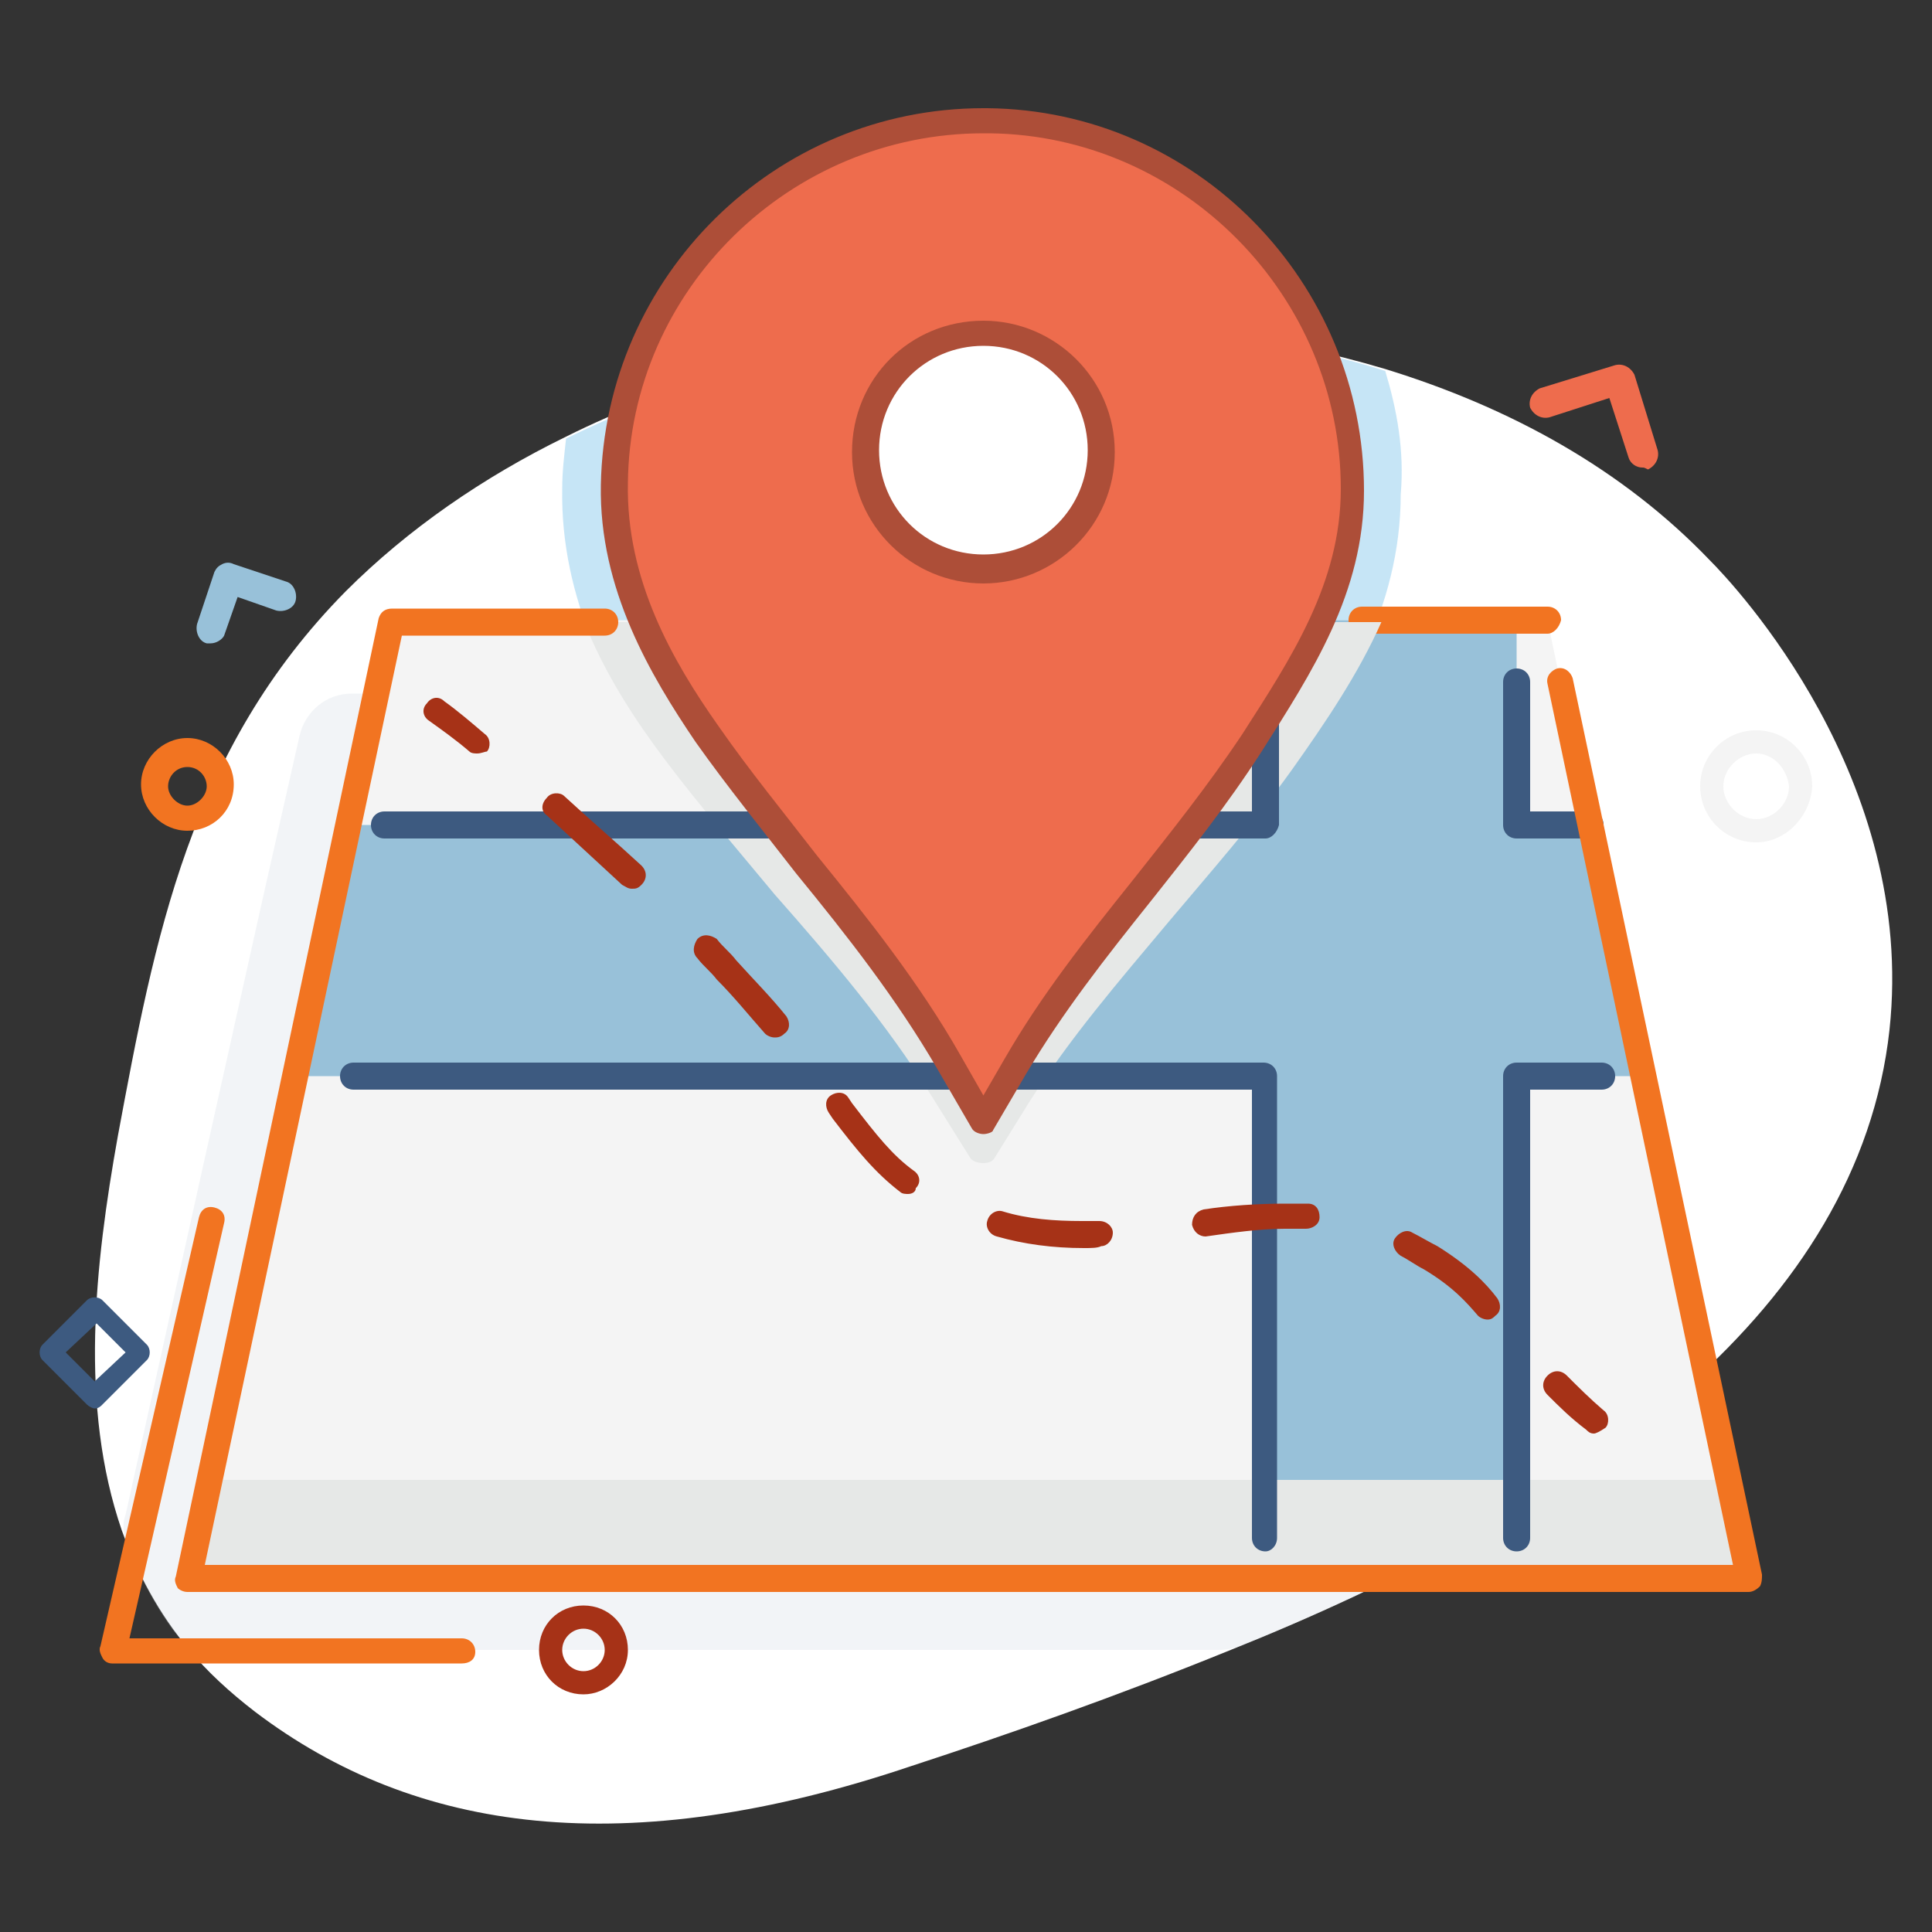
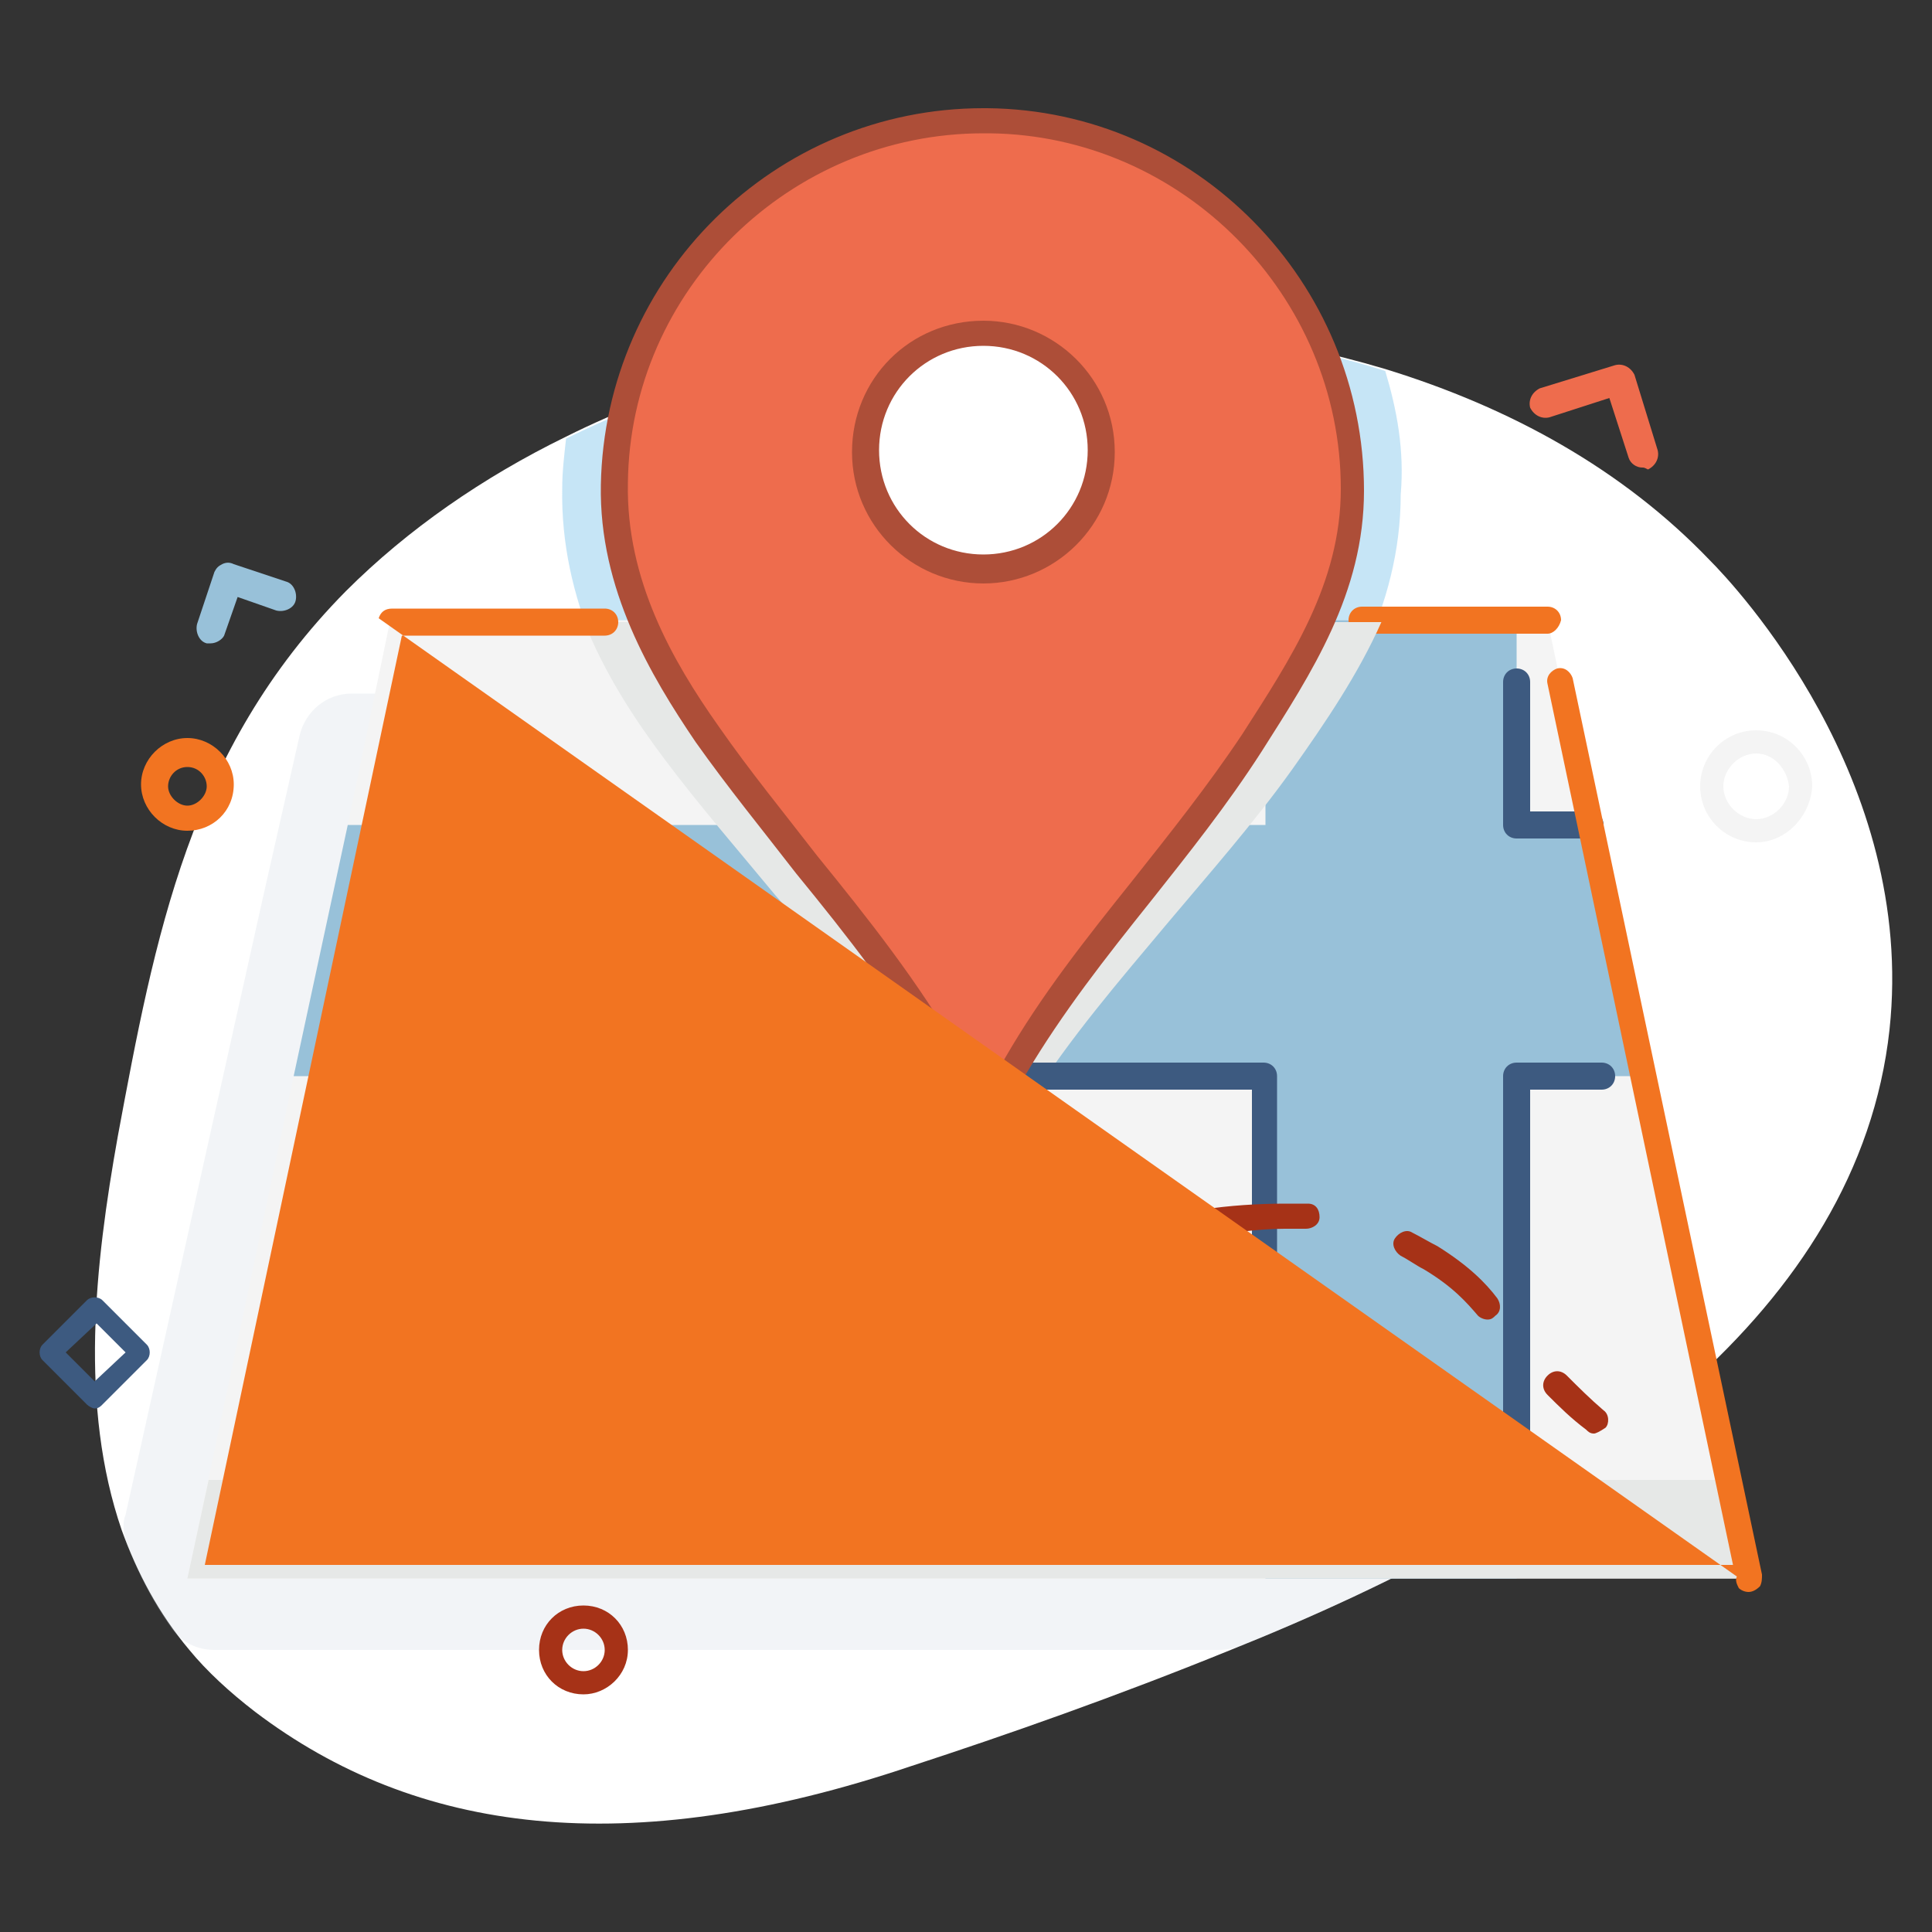
<svg xmlns="http://www.w3.org/2000/svg" version="1.1" id="Layer_1" x="0px" y="0px" viewBox="0 0 100 100" style="enable-background:new 0 0 100 100;" xml:space="preserve">
  <rect x="0" y="0" width="100" height="100" fill="#333333" stroke="none" />
  <style type="text/css">
	.st0{fill:#5B3B20;}
	.st1{fill:#F2BC51;}
	.st2{fill:#FFD68D;}
	.st3{fill:#FFE2B3;}
	.st4{fill:#B12A47;}
	.st5{fill:#AD4E38;}
	.st6{fill:#CD465D;}
	.st7{fill:#EE6C4D;}
	.st8{fill:#F27421;}
	.st9{fill:#FED7C4;}
	.st10{fill:#FFC044;}
	.st11{fill:#FFCC42;}
	.st12{fill:#657C38;}
	.st13{fill:#81B049;}
	.st14{fill:#91C043;}
	.st15{fill:#AE659A;}
	.st16{fill:#CD86C9;}
	.st17{fill:#3D5A80;}
	.st18{fill:#293D57;}
	.st19{fill:#9BD8CA;}
	.st20{fill:#9AE3C8;}
	.st21{fill:#81C862;}
	.st22{fill:#98C1D9;}
	.st23{fill:#9A4032;}
	.st24{fill:#C35216;}
	.st25{fill:#F2B51A;}
	.st26{fill:#FFFFFF;}
	.st27{fill:#C6D1DB;}
	.st28{opacity:0.68;}
	.st29{fill:#97D1C1;}
	.st30{fill:#2F4663;}
	.st31{fill:#A63217;}
	.st32{fill:#EF9503;}
	.st33{opacity:0.4;}
	.st34{fill:#E6E8E7;}
	.st35{fill:#2B3F59;}
	.st36{opacity:0.46;fill:#C6D1DB;}
	.st37{opacity:0.77;}
	.st38{opacity:0.66;fill:#C6D1DB;}
	.st39{opacity:0.66;fill:#98C1D9;}
	.st40{fill:none;stroke:#45808A;stroke-width:3.047;stroke-linecap:round;stroke-linejoin:round;stroke-miterlimit:10;}
	.st41{fill:none;stroke:#EF9503;stroke-width:2.612;stroke-linecap:round;stroke-linejoin:round;stroke-miterlimit:10;}
	.st42{fill:none;stroke:#BC3353;stroke-width:2.97;stroke-linecap:round;stroke-linejoin:round;stroke-miterlimit:10;}
	.st43{fill:none;stroke:#45808A;stroke-width:2.484;stroke-linecap:round;stroke-linejoin:round;stroke-miterlimit:10;}
	.st44{fill:#F4F4F4;}
	.st45{fill:none;stroke:#AE659A;stroke-width:1.98;stroke-linecap:round;stroke-linejoin:round;stroke-miterlimit:10;}
	.st46{fill:none;stroke:#EF9503;stroke-width:2.97;stroke-linecap:round;stroke-linejoin:round;stroke-miterlimit:10;}
	.st47{fill:#F4F4F4;stroke:#EF9503;stroke-width:1.98;stroke-linecap:round;stroke-linejoin:round;stroke-miterlimit:10;}
	.st48{fill:#F4F4F4;stroke:#EF9503;stroke-width:2.642;stroke-linecap:round;stroke-linejoin:round;stroke-miterlimit:10;}
	.st49{fill:#FED1CE;}
	.st50{opacity:0.48;}
	.st51{opacity:0.46;}
	.st52{opacity:0.59;}
	.st53{fill:#FFEFD7;}
	.st54{fill:#F4716E;}
	.st55{opacity:0.44;}
	.st56{opacity:0.3;}
	.st57{opacity:0.62;}
	.st58{fill:#FFCB79;}
	.st59{fill:url(#SVGID_1_);}
	.st60{fill:none;stroke:#EF9503;stroke-width:2.639;stroke-linecap:round;stroke-linejoin:round;stroke-miterlimit:10;}
	.st61{fill:none;stroke:#BC3353;stroke-width:3;stroke-linecap:round;stroke-linejoin:round;stroke-miterlimit:10;}
	.st62{fill:none;stroke:#FE5F6F;stroke-width:2.51;stroke-linecap:round;stroke-linejoin:round;stroke-miterlimit:10;}
	.st63{fill:none;stroke:#EF9503;stroke-width:3;stroke-linecap:round;stroke-linejoin:round;stroke-miterlimit:10;}
	.st64{opacity:0.3;fill:#F2B51A;}
	.st65{fill:none;stroke:#EF9503;stroke-width:3;stroke-miterlimit:10;}
	.st66{fill:none;stroke:#BC3353;stroke-width:3;stroke-miterlimit:10;}
	.st67{fill:none;stroke:#FE5F6F;stroke-width:3;stroke-linecap:round;stroke-linejoin:round;stroke-miterlimit:10;}
	.st68{fill:none;stroke:#FFD666;stroke-width:2.51;stroke-linecap:round;stroke-linejoin:round;stroke-miterlimit:10;}
	.st69{fill:none;stroke:#FFF9F0;stroke-width:2;stroke-linecap:round;stroke-linejoin:round;stroke-miterlimit:10;}
	.st70{opacity:0.28;}
	.st71{fill:#6A90A6;}
	.st72{opacity:0.66;}
	.st73{opacity:0.5;}
	.st74{opacity:0.45;}
	.st75{fill:#8ECBEE;}
	.st76{opacity:0.55;}
	.st77{fill:#FFF9F0;}
	.st78{opacity:0.84;}
	.st79{fill:#FCDD98;}
	.st80{fill:#212529;}
	.st81{fill:#406C85;}
	.st82{fill:#9E4C15;}
	.st83{fill:#667480;}
	.st84{fill:#FEE489;}
	.st85{fill:#FFEAC7;}
	.st86{opacity:0.7;fill:#FFFFFF;}
	.st87{fill:#3A567A;}
</style>
  <g>
    <path class="st26" d="M97.8,53.3c-0.8,7.3-4.8,13.4-10.4,18.4C80.9,77.5,72.2,82,63.7,85.4c-5.9,2.4-11.6,4.4-16.5,6   c-14.8,5-25.7,3.5-34-2.8c-1.3-1-2.5-2.1-3.4-3.2c-1.6-1.9-2.7-4-3.5-6.2c-2.2-6.4-1.4-13.7-0.2-20.4C8,48.6,9.8,38.8,17.9,30.6   c3.2-3.2,7.1-5.9,11.4-8c5.4-2.7,11.6-4.4,17.9-5.3c2.1-0.3,4.3-0.5,6.4-0.5c6.2-0.2,12.4,0.6,18.1,2.3c6.5,2,12.3,5.2,16.8,9.9   C89.8,30.3,99.2,40.3,97.8,53.3z" />
    <g class="st73">
      <path class="st75" d="M71.7,19.2c-5.7-1.8-11.9-2.5-18.1-2.3c2.5,1.1,4.3,3.6,4.3,6.5c0,3.9-3.1,7-7,7c-3.9,0-7-3.2-7-7    c0-2.5,1.3-4.7,3.3-6c-6.3,0.8-12.4,2.6-17.9,5.3c-0.1,0.9-0.2,1.7-0.2,2.6c-0.1,5.7,2.5,10.6,5.5,14.9    c4.6,6.7,10.2,12.5,14.2,19.5l2,3.6l1.9-3.3c3.9-6.9,9.4-12.2,13.9-19.3c2.9-4.5,5.9-9.2,5.9-15.1C72.7,23.3,72.3,21.2,71.7,19.2z    " />
    </g>
    <g class="st73">
      <path class="st36" d="M86.2,72.8C80,78,72,82,64.2,85.2c-0.3,0.1-0.7,0.2-1.1,0.2h-52c-0.9,0-1.7-0.4-2.2-1.1    c-1-1.4-1.7-2.8-2.3-4.3c-0.2-0.5-0.3-1.1-0.1-1.6l4.2-18.9l2.9-13l1.9-8.4c0.3-1.3,1.4-2.2,2.7-2.2h59c1.3,0,2.4,0.9,2.7,2.2    l1.9,8.4l2.9,13l2.4,10.6C87.3,71.1,87,72.1,86.2,72.8z" />
    </g>
    <g>
      <polygon class="st44" points="90.5,81.7 9.7,81.7 15.2,55.7 18,42.7 20.2,32.1 80.1,32.1 82.3,42.7 85.1,55.7   " />
    </g>
    <g>
      <polygon class="st22" points="85.1,55.7 82.3,42.7 78.5,42.7 78.5,32.1 65.5,32.1 65.5,42.7 18,42.7 15.2,55.7 65.5,55.7     65.5,81.7 78.5,81.7 78.5,55.7   " />
    </g>
    <g>
      <polygon class="st34" points="10.8,76.6 9.7,81.7 90.5,81.7 89.5,76.6   " />
    </g>
    <g>
      <path class="st8" d="M80.1,32.8h-9.6c-0.4,0-0.7-0.3-0.7-0.7c0-0.4,0.3-0.7,0.7-0.7h9.6c0.4,0,0.7,0.3,0.7,0.7    C80.7,32.5,80.4,32.8,80.1,32.8z" />
    </g>
    <g>
      <path class="st34" d="M30.2,32.1c1.1,2.8,2.7,5.2,4.2,7.2c1.8,2.4,3.8,4.7,5.7,7c3,3.4,5.8,6.7,8.1,10.4l2,3.2    c0.1,0.2,0.4,0.3,0.7,0.3c0.3,0,0.5-0.1,0.6-0.3l1.8-2.9c2.1-3.3,4.6-6.2,7.2-9.3c2.1-2.5,4.4-5.1,6.4-7.9    c1.7-2.4,3.4-4.9,4.6-7.6H30.2z" />
    </g>
    <g>
-       <path class="st17" d="M65.5,43.4H19.9c-0.4,0-0.7-0.3-0.7-0.7c0-0.4,0.3-0.7,0.7-0.7h44.9v-6.7c0-0.4,0.3-0.7,0.7-0.7    c0.4,0,0.7,0.3,0.7,0.7v7.4C66.1,43.1,65.8,43.4,65.5,43.4z" />
-     </g>
+       </g>
    <g>
      <path class="st17" d="M4.9,72.9c-0.1,0-0.3-0.1-0.4-0.2l-2.3-2.3c-0.2-0.2-0.2-0.6,0-0.8l2.3-2.3c0.2-0.2,0.6-0.2,0.8,0l2.3,2.3    c0.2,0.2,0.2,0.6,0,0.8l-2.3,2.3C5.2,72.8,5.1,72.9,4.9,72.9z M3.4,70l1.5,1.5L6.5,70l-1.5-1.5L3.4,70z" />
    </g>
    <g>
      <path class="st44" d="M90.9,43.6c-1.6,0-2.9-1.3-2.9-2.9c0-1.6,1.3-2.9,2.9-2.9c1.6,0,2.9,1.3,2.9,2.9    C93.7,42.3,92.4,43.6,90.9,43.6z M90.9,39c-0.9,0-1.7,0.8-1.7,1.7c0,0.9,0.8,1.7,1.7,1.7c0.9,0,1.7-0.8,1.7-1.7    C92.5,39.8,91.8,39,90.9,39z" />
    </g>
    <g>
      <path class="st31" d="M30.2,87.7c-1.3,0-2.3-1-2.3-2.3s1-2.3,2.3-2.3s2.3,1,2.3,2.3S31.4,87.7,30.2,87.7z M30.2,84.3    c-0.6,0-1.1,0.5-1.1,1.1c0,0.6,0.5,1.1,1.1,1.1c0.6,0,1.1-0.5,1.1-1.1C31.3,84.8,30.8,84.3,30.2,84.3z" />
    </g>
    <g>
      <path class="st8" d="M9.7,43c-1.3,0-2.4-1.1-2.4-2.4c0-1.3,1.1-2.4,2.4-2.4s2.4,1.1,2.4,2.4C12.1,42,11,43,9.7,43z M9.7,39.7    c-0.6,0-1,0.5-1,1s0.5,1,1,1s1-0.5,1-1S10.3,39.7,9.7,39.7z" />
    </g>
    <g>
      <path class="st7" d="M85,24.2c-0.3,0-0.6-0.2-0.7-0.5l-1-3.1l-3.1,1c-0.4,0.1-0.8-0.1-1-0.5c-0.1-0.4,0.1-0.8,0.5-1l3.9-1.2    c0.4-0.1,0.8,0.1,1,0.5l1.2,3.9c0.1,0.4-0.1,0.8-0.5,1C85.1,24.2,85.1,24.2,85,24.2z" />
    </g>
    <g>
      <path class="st22" d="M10.9,33.3c-0.1,0-0.2,0-0.2,0c-0.4-0.1-0.6-0.6-0.5-1l0.9-2.7c0.1-0.2,0.2-0.3,0.4-0.4    c0.2-0.1,0.4-0.1,0.6,0l2.7,0.9c0.4,0.1,0.6,0.6,0.5,1c-0.1,0.4-0.6,0.6-1,0.5l-2-0.7l-0.7,2C11.5,33.1,11.2,33.3,10.9,33.3z" />
    </g>
    <g>
      <path class="st17" d="M82.3,43.4h-3.8c-0.4,0-0.7-0.3-0.7-0.7v-7.4c0-0.4,0.3-0.7,0.7-0.7s0.7,0.3,0.7,0.7V42h3.1    c0.4,0,0.7,0.3,0.7,0.7C83,43.1,82.7,43.4,82.3,43.4z" />
    </g>
    <g>
      <path class="st17" d="M78.5,80.3c-0.4,0-0.7-0.3-0.7-0.7V55.7c0-0.4,0.3-0.7,0.7-0.7h4.4c0.4,0,0.7,0.3,0.7,0.7    c0,0.4-0.3,0.7-0.7,0.7h-3.7v23.2C79.2,80,78.9,80.3,78.5,80.3z" />
    </g>
    <g>
      <path class="st17" d="M65.5,80.3c-0.4,0-0.7-0.3-0.7-0.7V56.4H18.3c-0.4,0-0.7-0.3-0.7-0.7c0-0.4,0.3-0.7,0.7-0.7h47.1    c0.4,0,0.7,0.3,0.7,0.7v23.9C66.1,80,65.8,80.3,65.5,80.3z" />
    </g>
    <g>
      <path class="st7" d="M51.1,6.2C40.7,6.1,32,14.6,31.8,25c-0.1,5,2.2,9.2,4.8,12.9c4.1,5.8,9,10.8,12.5,16.9l1.8,3.1l1.7-2.9    c3.5-6,8.3-10.6,12.2-16.7c2.6-3.9,5.2-8,5.2-13.1C70,14.9,61.6,6.4,51.1,6.2z M50.9,29.5c-3.4,0-6.1-2.7-6.1-6.1s2.7-6.1,6.1-6.1    c3.4,0,6.1,2.7,6.1,6.1S54.3,29.5,50.9,29.5z" />
      <path class="st5" d="M50.9,58.7c-0.2,0-0.5-0.1-0.6-0.3l-1.8-3.1c-2.1-3.6-4.6-6.8-7.3-10.1c-1.7-2.2-3.5-4.4-5.2-6.8    c-2.3-3.4-5-7.9-4.9-13.3c0.2-10.8,9-19.5,19.8-19.5c0.1,0,0.1,0,0.2,0c10.8,0.1,19.5,9,19.5,19.8c0,5.3-2.7,9.4-5.3,13.5    c-1.8,2.8-3.8,5.3-5.7,7.7c-2.4,3-4.6,5.8-6.5,9l-1.7,2.9C51.4,58.6,51.1,58.7,50.9,58.7z M50.9,6.9c-10,0-18.3,8.1-18.4,18.1    c-0.1,5,2.3,9.2,4.7,12.6c1.6,2.3,3.4,4.5,5.1,6.7c2.6,3.2,5.3,6.6,7.4,10.3l1.2,2.1l1.1-1.9c1.9-3.3,4.2-6.2,6.6-9.2    c1.9-2.4,3.9-4.9,5.7-7.6c2.5-3.9,5.1-7.8,5.1-12.7c0-10-8.2-18.3-18.2-18.4C51,6.9,51,6.9,50.9,6.9z M50.9,30.2    c-3.7,0-6.8-3-6.8-6.8s3-6.8,6.8-6.8c3.7,0,6.8,3,6.8,6.8S54.6,30.2,50.9,30.2z M50.9,17.9c-3,0-5.4,2.4-5.4,5.4s2.4,5.4,5.4,5.4    c3,0,5.4-2.4,5.4-5.4S53.9,17.9,50.9,17.9z" />
    </g>
    <g>
      <g>
        <path class="st31" d="M24.7,39c-0.1,0-0.3,0-0.4-0.1c-0.7-0.6-1.4-1.1-2.1-1.6c-0.3-0.2-0.4-0.6-0.1-0.9c0.2-0.3,0.6-0.4,0.9-0.1     c0.7,0.5,1.4,1.1,2.1,1.7c0.3,0.2,0.3,0.7,0.1,0.9C25.1,38.9,24.9,39,24.7,39z" />
      </g>
      <g>
        <path class="st31" d="M77,68.3c-0.2,0-0.4-0.1-0.5-0.2c-0.6-0.7-1.3-1.5-2.8-2.4c-0.4-0.2-0.8-0.5-1.2-0.7     c-0.3-0.2-0.5-0.6-0.3-0.9c0.2-0.3,0.6-0.5,0.9-0.3c0.4,0.2,0.9,0.5,1.3,0.7c1.6,1,2.5,1.9,3.1,2.7c0.2,0.3,0.2,0.7-0.1,0.9     C77.3,68.2,77.2,68.3,77,68.3z M56.1,64.6c-1.6,0-3.1-0.2-4.5-0.6c-0.4-0.1-0.6-0.5-0.5-0.8c0.1-0.4,0.5-0.6,0.8-0.5     c1.3,0.4,2.7,0.5,4.1,0.5c0,0,0,0,0,0c0.3,0,0.6,0,0.9,0c0.4,0,0.7,0.3,0.7,0.6c0,0.4-0.3,0.7-0.6,0.7     C56.8,64.6,56.5,64.6,56.1,64.6z M62.4,64c-0.3,0-0.6-0.2-0.7-0.6c0-0.4,0.2-0.7,0.6-0.8c1.3-0.2,2.8-0.3,4.2-0.3     c0.4,0,0.8,0,1.2,0c0.4,0,0.6,0.3,0.6,0.7c0,0.4-0.4,0.6-0.7,0.6c-0.4,0-0.8,0-1.1,0C65.2,63.6,63.8,63.8,62.4,64     C62.5,64,62.4,64,62.4,64z M47,61.8c-0.1,0-0.3,0-0.4-0.1c-1.3-1-2.2-2.1-3.5-3.8l-0.2-0.3c-0.2-0.3-0.2-0.7,0.1-0.9     c0.3-0.2,0.7-0.2,0.9,0.1l0.2,0.3c1.3,1.7,2.1,2.7,3.2,3.5c0.3,0.2,0.4,0.6,0.1,0.9C47.4,61.7,47.2,61.8,47,61.8z M40.1,53.7     c-0.2,0-0.4-0.1-0.5-0.2c-0.8-0.9-1.6-1.9-2.5-2.8c-0.3-0.4-0.7-0.7-1-1.1c-0.3-0.3-0.2-0.7,0-1c0.3-0.3,0.7-0.2,1,0     c0.3,0.4,0.7,0.7,1,1.1c0.9,1,1.8,1.9,2.6,2.9c0.2,0.3,0.2,0.7-0.1,0.9C40.4,53.7,40.2,53.7,40.1,53.7z M32.7,46     c-0.2,0-0.3-0.1-0.5-0.2c-1.3-1.2-2.6-2.4-3.9-3.6C28,42,28,41.6,28.3,41.3c0.2-0.3,0.7-0.3,0.9-0.1c1.3,1.2,2.7,2.4,4,3.6     c0.3,0.3,0.3,0.7,0,1C33,46,32.9,46,32.7,46z" />
      </g>
      <g>
        <path class="st31" d="M82.5,74.2c-0.2,0-0.3-0.1-0.4-0.2c-0.8-0.6-1.4-1.2-2-1.8c-0.3-0.3-0.3-0.7,0-1c0.3-0.3,0.7-0.3,1,0     c0.6,0.6,1.2,1.2,1.9,1.8c0.3,0.2,0.3,0.7,0.1,0.9C82.8,74.1,82.6,74.2,82.5,74.2z" />
      </g>
    </g>
    <g>
-       <path class="st8" d="M90.5,82.4H9.7c-0.2,0-0.4-0.1-0.5-0.2c-0.1-0.2-0.2-0.4-0.1-0.6L19.6,32c0.1-0.3,0.3-0.5,0.7-0.5h11    c0.4,0,0.7,0.3,0.7,0.7c0,0.4-0.3,0.7-0.7,0.7H20.8L10.6,81h79.1l-9.6-45.6c-0.1-0.4,0.2-0.7,0.5-0.8c0.4-0.1,0.7,0.2,0.8,0.5    l9.8,46.4c0,0.2,0,0.4-0.1,0.6C90.9,82.3,90.7,82.4,90.5,82.4z" />
+       <path class="st8" d="M90.5,82.4c-0.2,0-0.4-0.1-0.5-0.2c-0.1-0.2-0.2-0.4-0.1-0.6L19.6,32c0.1-0.3,0.3-0.5,0.7-0.5h11    c0.4,0,0.7,0.3,0.7,0.7c0,0.4-0.3,0.7-0.7,0.7H20.8L10.6,81h79.1l-9.6-45.6c-0.1-0.4,0.2-0.7,0.5-0.8c0.4-0.1,0.7,0.2,0.8,0.5    l9.8,46.4c0,0.2,0,0.4-0.1,0.6C90.9,82.3,90.7,82.4,90.5,82.4z" />
    </g>
    <g>
-       <path class="st8" d="M23.9,86.1H5.8c-0.2,0-0.4-0.1-0.5-0.3c-0.1-0.2-0.2-0.4-0.1-0.6l5.1-22.2c0.1-0.4,0.4-0.6,0.8-0.5    c0.4,0.1,0.6,0.4,0.5,0.8L6.7,84.8h17.2c0.4,0,0.7,0.3,0.7,0.7S24.3,86.1,23.9,86.1z" />
-     </g>
+       </g>
  </g>
</svg>